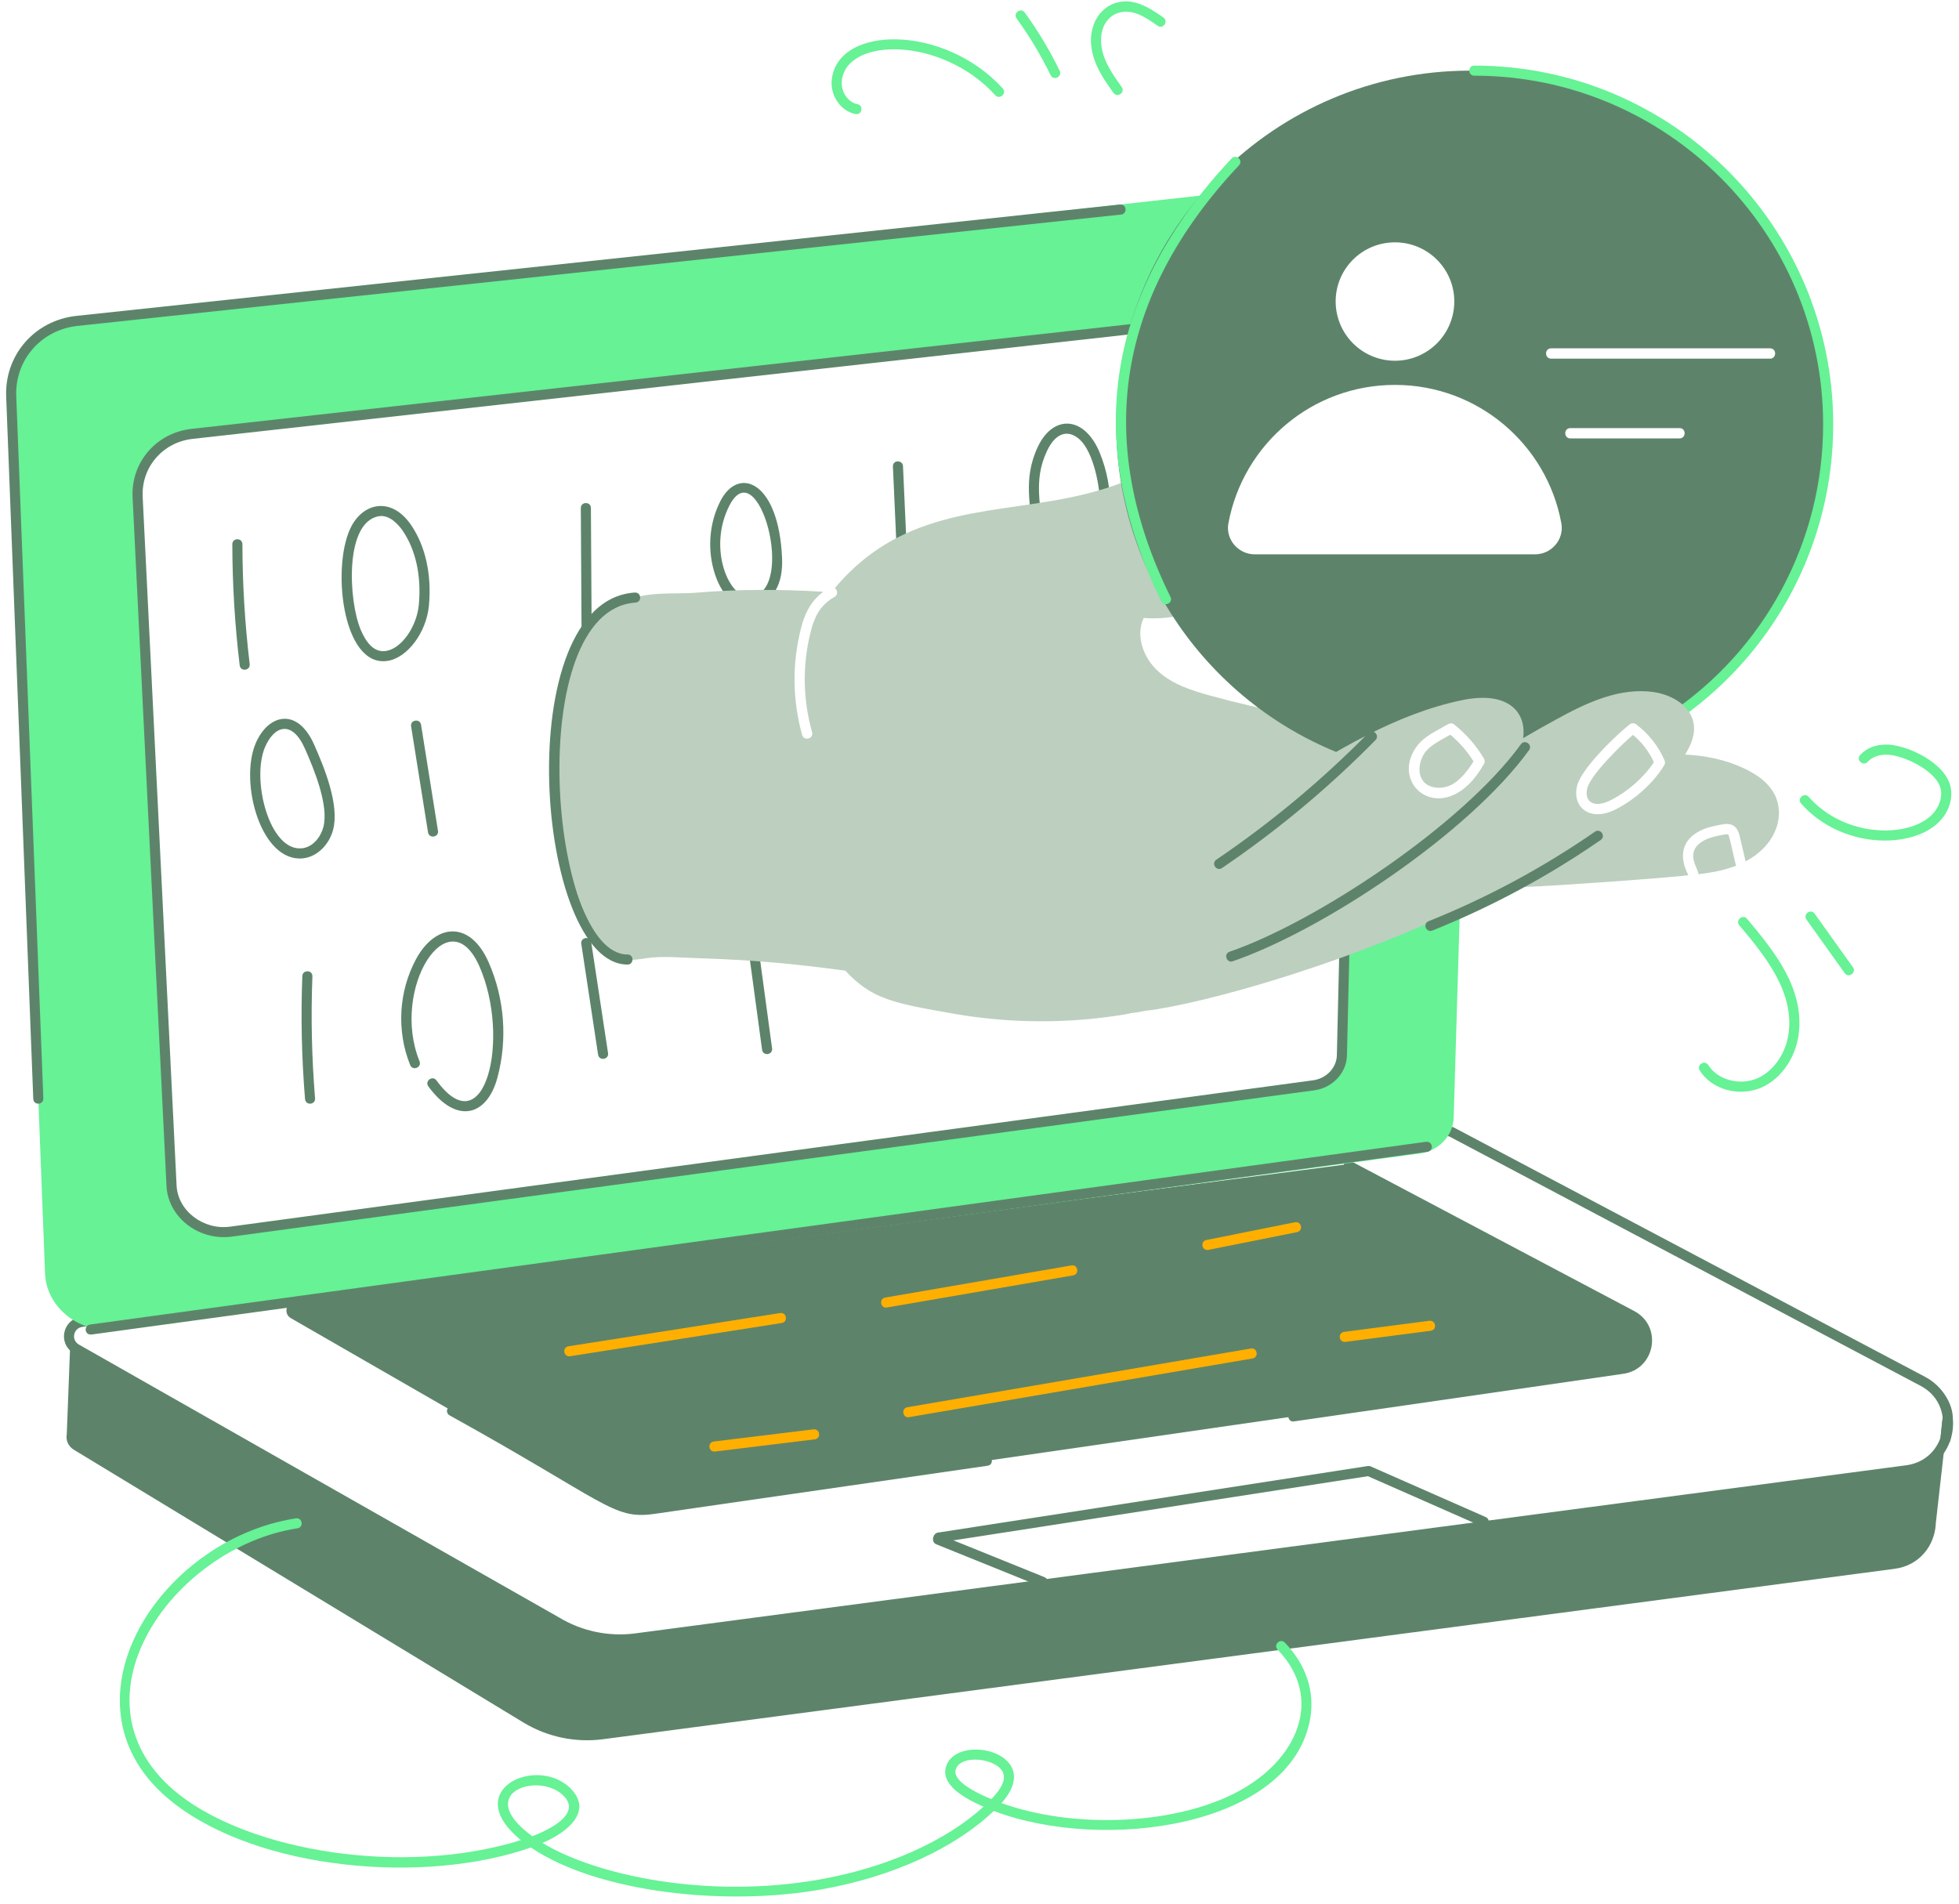
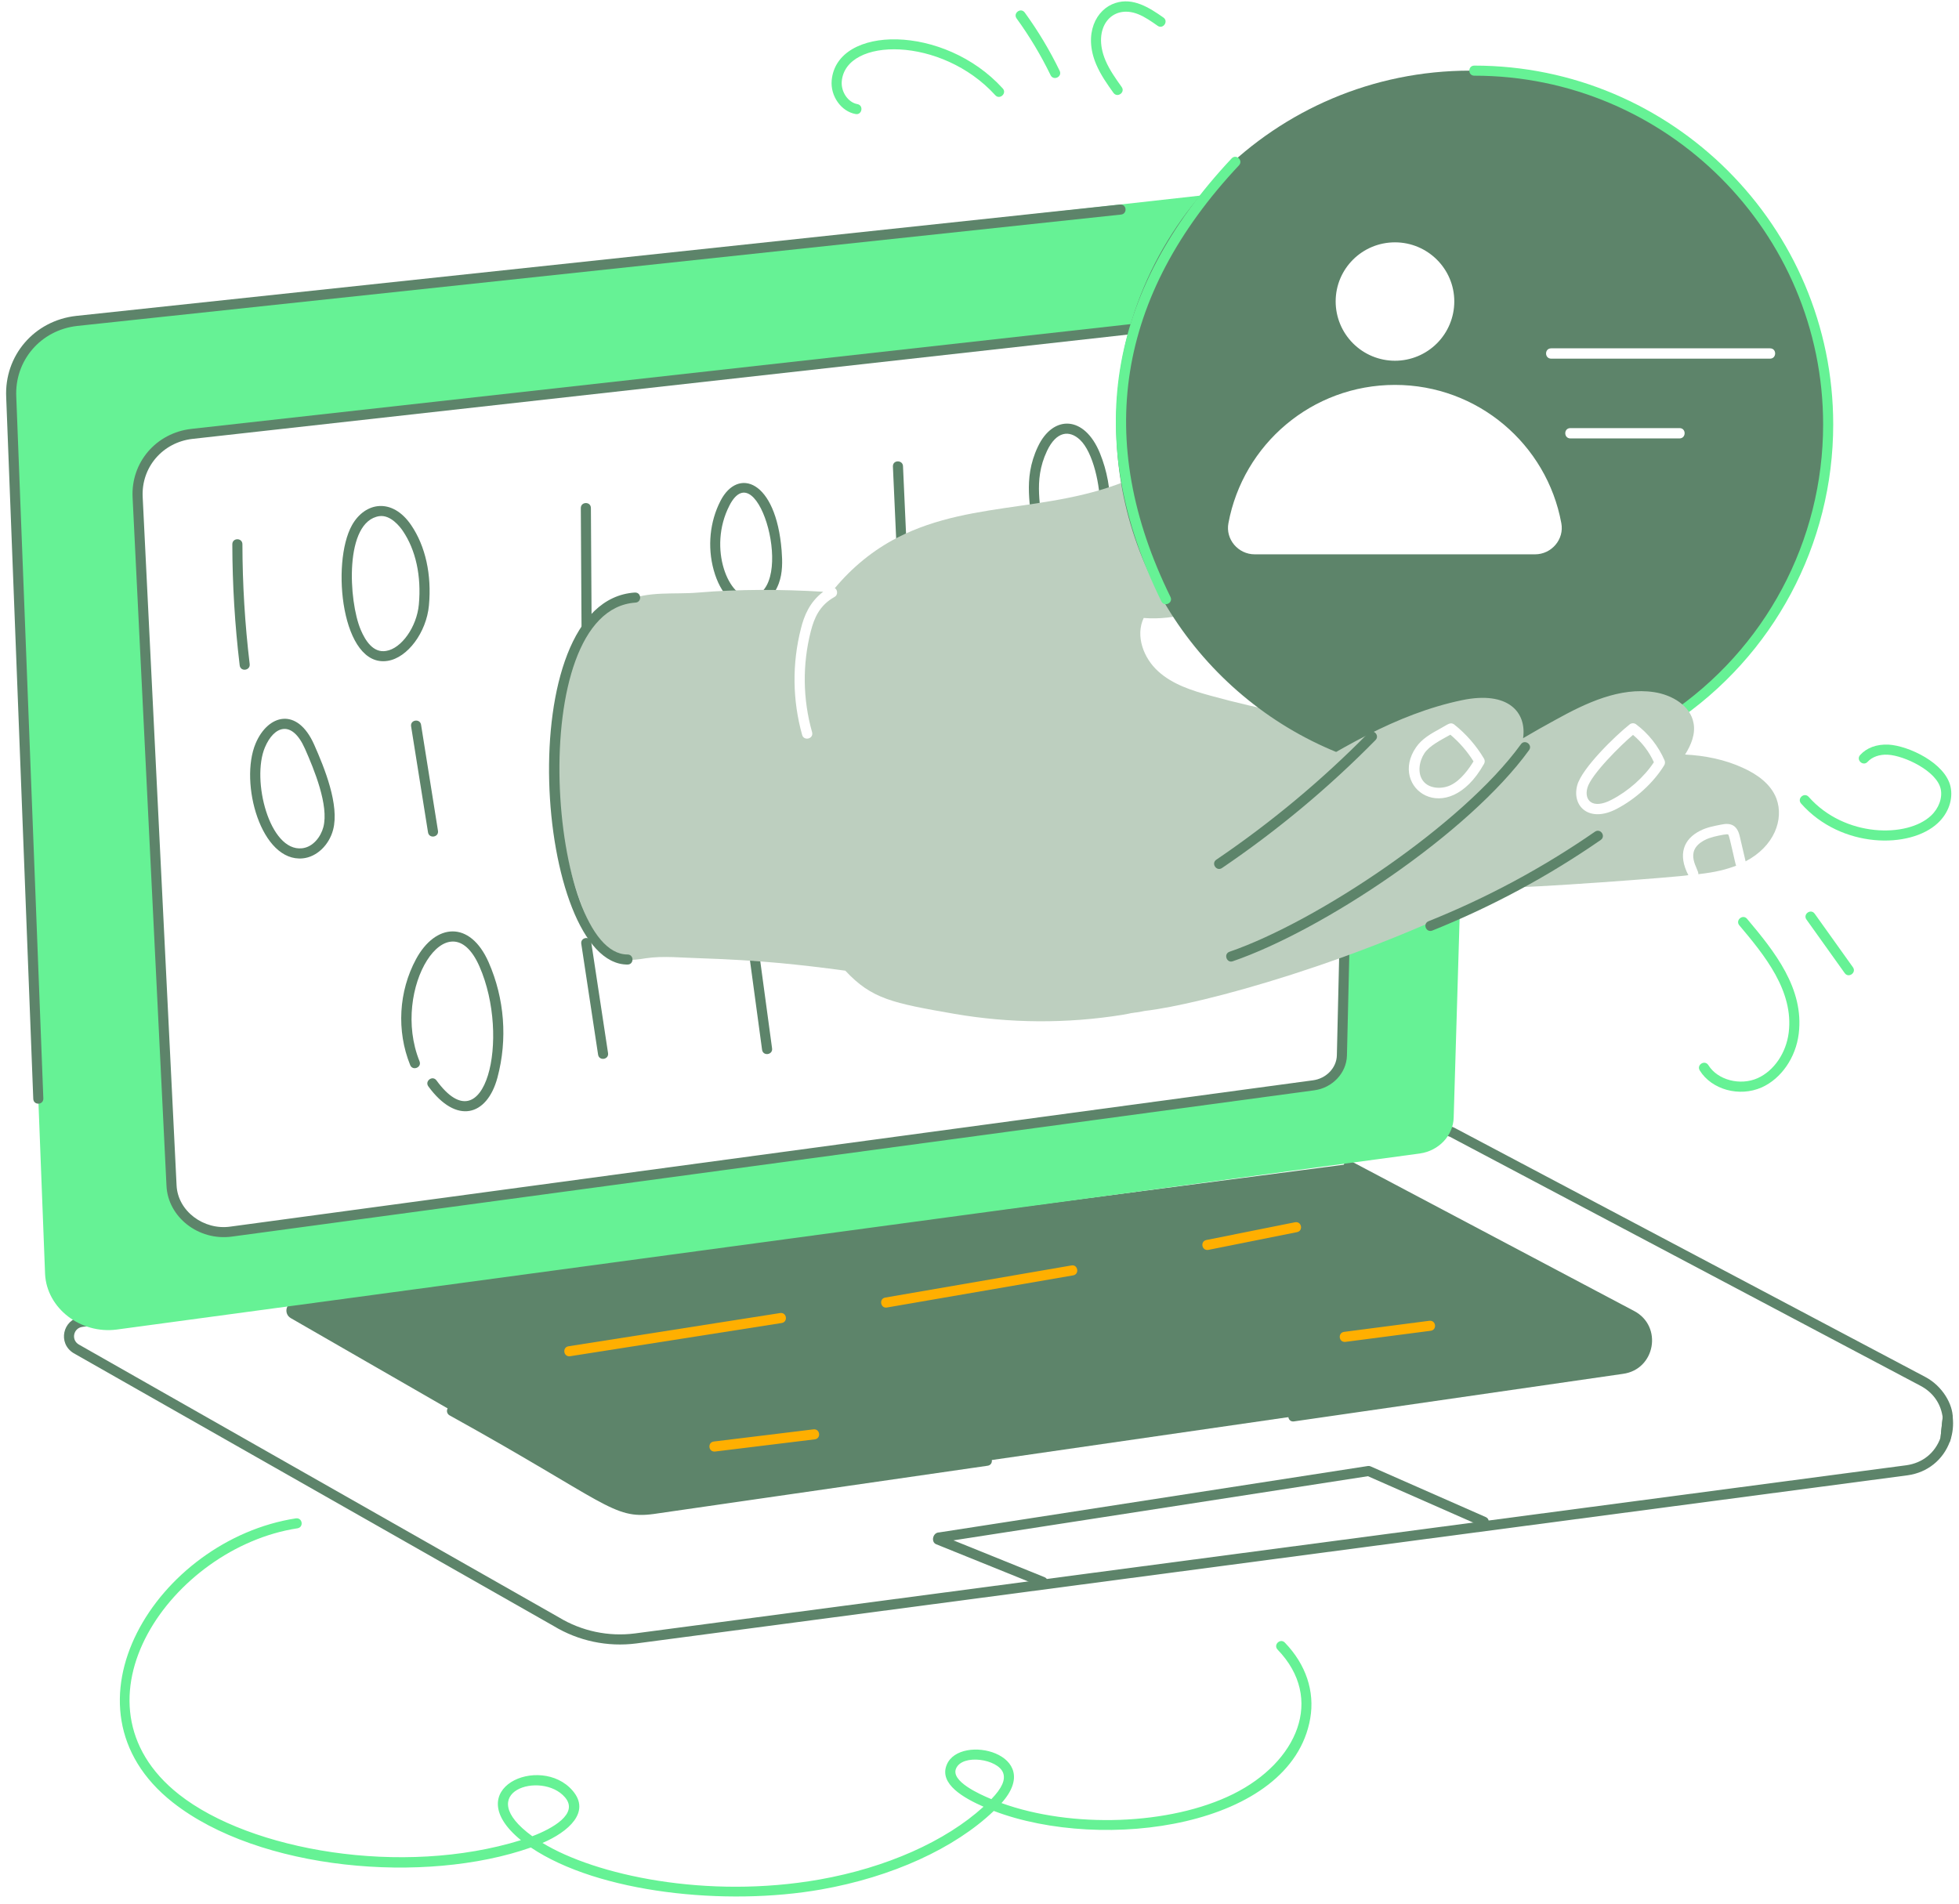
<svg xmlns="http://www.w3.org/2000/svg" width="214" height="208" viewBox="0 0 214 208" fill="none">
  <g id="Asset 1 6" clip-path="url(#clip0_85_5225)">
    <g id="Layer 2">
      <g id="Layer 1">
        <g id="56">
-           <path id="Vector" d="M212.499 157.259L211.46 166.468V166.536C211.325 168.815 209.722 171.027 206.968 171.389L65.847 190.011C62.834 190.4 59.778 189.755 57.179 188.181L8.039 158.365C7.407 157.958 7.181 157.304 7.294 156.695V156.672L7.678 146.65C8.142 147.577 5.201 145.428 60.768 177.168C63.367 178.742 66.422 179.387 69.436 178.998L208.323 160.624C210.445 160.328 211.889 158.951 212.499 157.259Z" fill="#5D846A" />
          <path id="Vector_2" d="M60.482 177.639L8.036 147.828C6.267 146.74 6.868 144.141 8.843 143.868L157.615 123.013C158.089 122.957 158.538 123.026 158.924 123.23L210.32 150.43C212.225 151.439 213.32 153.438 213.32 154.89C213.297 155.11 213.048 157.493 213.071 157.273C213.061 157.346 213.038 157.418 213.004 157.484C212.266 159.494 210.546 160.872 208.398 161.171L69.507 179.543C66.37 179.947 63.189 179.276 60.482 177.639ZM157.766 124.106L8.996 144.961C8.025 145.09 7.741 146.358 8.596 146.877L61.042 176.687C63.536 178.2 66.471 178.821 69.364 178.448L208.249 160.076C210.021 159.829 211.381 158.735 211.979 157.072L211.986 157.052C212.216 154.563 212.257 154.975 212.184 154.637C211.943 153.229 211.099 152.086 209.803 151.4L158.405 124.2C158.207 124.102 157.984 124.068 157.766 124.106Z" fill="#5D846A" />
          <path id="Vector_3" d="M211.971 157.156L212.218 154.831C212.289 154.176 213.243 154.175 213.315 154.826C213.413 155.69 213.321 156.565 213.043 157.388C212.839 158.007 211.906 157.81 211.971 157.156Z" fill="#5D846A" />
          <path id="Vector_4" d="M31.749 143.992L66.094 163.763C67.659 164.713 69.502 165.099 71.316 164.858L177.219 149.545C180.22 149.149 180.941 145.132 178.265 143.716C145.153 126.191 147.217 127.183 146.758 127.248L32.109 142.227C31.22 142.353 30.981 143.526 31.749 143.992Z" fill="#5D846A" />
          <path id="Vector_5" d="M141.202 154.198L177.136 148.999C179.618 148.673 180.206 145.369 178.004 144.201L147.081 127.836C146.441 127.498 146.949 126.522 147.597 126.863L178.521 143.228C181.668 144.895 180.824 149.622 177.287 150.091L141.361 155.284C140.637 155.399 140.484 154.3 141.202 154.198Z" fill="#5D846A" />
          <path id="Vector_6" d="M49.101 154.62C49.039 154.584 48.984 154.535 48.94 154.478C48.895 154.42 48.863 154.355 48.844 154.285C48.825 154.215 48.821 154.142 48.83 154.07C48.839 153.998 48.863 153.929 48.899 153.866C48.935 153.804 48.983 153.749 49.041 153.705C49.098 153.66 49.164 153.628 49.234 153.609C49.304 153.59 49.377 153.586 49.449 153.595C49.52 153.604 49.59 153.628 49.652 153.664L66.367 163.288C67.828 164.173 69.546 164.535 71.24 164.314L107.725 159.041C108.455 158.934 108.601 160.03 107.885 160.129L71.395 165.403C66.926 165.996 66.314 164.157 49.101 154.62Z" fill="#5D846A" />
          <path id="Vector_7" d="M146.989 98.227L146.587 115.319C146.542 116.944 145.233 118.344 143.495 118.57L25.239 134.551C21.944 135.002 18.873 132.61 18.738 129.517L15.036 54.329C14.856 50.785 17.429 47.806 20.972 47.4L132.48 34.962V21.216L8.378 35.052C4.089 35.527 1.019 39.138 1.222 43.381L4.924 139.178C5.105 142.925 8.806 145.769 12.756 145.25L155.097 126.018C157.175 125.726 158.754 124.055 158.799 122.091L159.51 98.227H146.989Z" fill="#66F295" />
          <path id="Vector_8" d="M3.634 120.045L0.677 43.414C0.453 38.85 3.739 35.021 8.325 34.511L122.348 22.343C123.105 22.296 123.167 23.366 122.464 23.44L8.443 35.607C4.45 36.052 1.583 39.386 1.779 43.364L4.734 120.003C4.76 120.734 3.664 120.78 3.634 120.045Z" fill="#5D846A" />
          <path id="Vector_9" d="M18.187 129.542L14.485 54.359C14.287 50.521 17.051 47.295 20.91 46.855L132.42 34.416C133.144 34.341 133.263 35.432 132.54 35.51L21.033 47.947C17.764 48.322 15.421 51.053 15.587 54.301L19.289 129.489C19.414 132.311 22.257 134.42 25.164 134.005L143.421 118.022C144.876 117.833 146 116.664 146.037 115.302L147.053 72.055C147.069 71.325 148.171 71.344 148.155 72.081L147.139 115.33C147.085 117.23 145.55 118.856 143.566 119.114L25.312 135.098C21.67 135.584 18.336 132.946 18.187 129.542Z" fill="#5D846A" />
          <path id="Vector_10" d="M83.248 114.682L81.424 101.224C81.326 100.494 82.417 100.371 82.518 101.076L84.341 114.533C84.439 115.253 83.35 115.41 83.248 114.682Z" fill="#5D846A" />
          <path id="Vector_11" d="M65.334 115.213L63.498 103.108C63.39 102.393 64.477 102.215 64.586 102.944L66.423 115.05C66.532 115.769 65.442 115.935 65.334 115.213Z" fill="#5D846A" />
          <path id="Vector_12" d="M98.154 64.564L97.541 50.971C97.509 50.219 98.614 50.229 98.643 50.922L99.256 64.515C99.289 65.252 98.187 65.29 98.154 64.564Z" fill="#5D846A" />
          <path id="Vector_13" d="M115.224 62.304C112.69 61.723 112.705 59.777 112.72 58.215C112.734 55.448 111.64 52.472 113.377 48.801C115.032 45.292 118.475 45.364 120.161 49.523C120.94 51.445 121.316 53.508 121.265 55.582C121.129 60.775 117.857 62.906 115.224 62.304ZM114.371 49.271C112.788 52.627 113.835 55.389 113.822 58.223C113.807 59.898 113.876 60.862 115.469 61.226C117.473 61.702 120.049 59.961 120.163 55.55C120.226 53.144 119.429 49.398 117.961 48.032C116.83 46.983 115.41 47.076 114.371 49.268V49.271Z" fill="#5D846A" />
          <path id="Vector_14" d="M64.077 68.996C63.932 68.996 63.793 68.939 63.69 68.838C63.587 68.736 63.528 68.597 63.526 68.452L63.448 55.511C63.443 54.781 64.545 54.77 64.55 55.503L64.628 68.444C64.629 68.589 64.573 68.73 64.471 68.834C64.369 68.938 64.23 68.997 64.084 68.999L64.077 68.996Z" fill="#5D846A" />
          <path id="Vector_15" d="M77.961 62.268C77.264 59.737 77.537 56.979 78.712 54.708C80.599 51.042 84.767 52.407 85.385 60.145C85.478 61.327 85.504 62.582 85.069 63.756C83.826 67.127 79.478 67.73 77.961 62.268ZM79.692 55.212C77.253 59.93 79.675 65.554 82.062 65.213C87.04 64.457 82.802 49.221 79.69 55.212H79.692Z" fill="#5D846A" />
          <path id="Vector_16" d="M26.182 72.679C25.656 68.294 25.388 63.882 25.378 59.465C25.378 58.727 26.481 58.732 26.481 59.461C26.491 63.836 26.756 68.206 27.276 72.55C27.362 73.266 26.266 73.418 26.182 72.679Z" fill="#5D846A" />
          <path id="Vector_17" d="M27.923 81.223C29.264 78.04 32.468 77.188 34.316 81.343C35.449 83.898 37.099 87.951 36.389 90.649C35.944 92.337 34.59 93.62 33.093 93.772C28.518 94.239 26.122 85.516 27.923 81.223ZM28.939 81.649C27.44 85.223 29.445 93.041 32.982 92.674C34.206 92.552 35.052 91.394 35.321 90.369C35.948 88.001 34.305 84.037 33.311 81.791C31.882 78.572 29.919 79.318 28.941 81.649H28.939Z" fill="#5D846A" />
-           <path id="Vector_18" d="M33.322 120.07C32.953 115.6 32.854 111.113 33.025 106.631C33.054 105.93 34.153 105.93 34.127 106.674C33.957 111.111 34.054 115.554 34.417 119.98C34.481 120.708 33.382 120.802 33.322 120.07Z" fill="#5D846A" />
          <path id="Vector_19" d="M148.843 79.249V85.481C145.863 85.12 142.703 84.987 140.604 86.993C138.144 89.296 138.437 93.156 137.85 96.452C136.473 104.036 129.95 109.679 122.569 110.875C116.502 111.842 110.317 111.804 104.263 110.762C97.516 109.584 95.239 109.151 92.342 106.044C87.381 105.377 82.955 104.9 76.587 104.69C74.645 104.645 72.456 104.397 70.538 104.69C68.912 104.961 67.718 105.051 66.339 103.81C65.278 102.862 64.623 101.553 64.059 100.221C61.847 94.984 60.943 89.273 60.719 83.608C60.538 79.387 60.764 75.008 62.66 71.261C63.878 68.868 65.888 66.791 68.348 65.663C70.831 64.534 73.607 64.963 76.249 64.738C80.808 64.354 85.368 64.376 89.927 64.647C88.415 65.798 87.828 67.311 87.489 68.688C86.518 72.5 86.565 76.501 87.625 80.29C87.814 80.982 88.923 80.725 88.708 79.974C87.693 76.378 87.647 72.578 88.573 68.958C88.934 67.559 89.498 66.139 91.168 65.212C91.617 64.949 91.443 64.347 91.191 64.263C93.087 61.984 95.39 60.088 98.03 58.733C106.611 54.334 116.148 56.287 125.479 51.42C128.187 56.092 131.144 60.629 134.665 64.715C131.846 66.701 128.39 67.785 124.937 67.514C124.011 69.455 124.914 71.893 126.517 73.337C128.097 74.782 130.241 75.459 132.318 76.024C137.737 77.511 143.267 78.571 148.843 79.249Z" fill="#BDCFBF" />
          <path id="Vector_20" d="M160.603 7.716C139.25 7.716 121.937 25.028 121.937 46.359C121.937 63.66 133.303 78.301 148.972 83.239C153.399 80.057 157.347 76.773 162.624 79.886C166.116 81.945 168.728 83.729 172.424 81.356C175.053 79.669 176.133 78.184 179.415 77.882C180.524 77.781 181.423 78.021 182.119 78.478C192.448 71.538 199.245 59.745 199.245 46.359C199.247 25.03 181.956 7.716 160.603 7.716ZM152.387 26.475C155.953 26.475 158.866 29.364 158.866 32.93C158.866 34.649 158.184 36.297 156.969 37.512C155.753 38.727 154.105 39.41 152.387 39.41C150.668 39.41 149.02 38.727 147.805 37.512C146.59 36.297 145.907 34.649 145.907 32.93C145.908 29.364 148.798 26.475 152.387 26.475ZM167.691 60.559H137.06C135.254 60.559 133.855 58.911 134.193 57.151C135.796 48.551 143.312 42.05 152.387 42.05C161.438 42.05 168.977 48.551 170.557 57.151C170.896 58.91 169.496 60.559 167.691 60.559ZM183.469 47.897H171.549C170.81 47.897 170.795 46.769 171.549 46.769H183.469C184.223 46.767 184.206 47.896 183.469 47.896L183.469 47.897ZM193.355 39.183H169.451C168.713 39.183 168.698 38.055 169.451 38.055H193.355C194.112 38.055 194.092 39.183 193.355 39.183Z" fill="#5D846A" />
          <path id="Vector_21" d="M182.248 78.039C192.837 70.942 199.157 59.103 199.157 46.371C199.157 25.363 182.063 8.269 161.055 8.269C160.326 8.269 160.325 7.167 161.055 7.167C182.673 7.167 200.259 24.754 200.259 46.371C200.259 59.471 193.756 71.653 182.862 78.956C182.254 79.358 181.647 78.447 182.248 78.039Z" fill="#66F295" />
          <path id="Vector_22" d="M160.964 83.176C160.513 83.921 159.61 85.23 158.481 85.772C157.556 86.224 156.157 86.201 155.479 85.343C154.802 84.485 155.028 83.153 155.614 82.274C156.152 81.482 157.308 80.892 158.436 80.264C159.425 81.098 160.278 82.08 160.964 83.176Z" fill="#BDCFBF" />
          <path id="Vector_23" d="M178.39 80.287C177.13 81.33 173.777 84.64 173.401 86.088C173.028 87.455 173.992 88.449 176.042 87.374C177.848 86.449 179.608 84.891 180.669 83.269C180.144 82.116 179.364 81.097 178.39 80.287ZM188.796 91.169C188.728 91.124 188.548 91.146 188.254 91.192C187.531 91.327 186.832 91.462 186.222 91.778C183.802 93.033 185.646 95.01 185.523 95.503C187.504 95.279 188.601 94.972 189.653 94.578C189.543 94.355 188.958 91.411 188.796 91.167V91.169ZM178.39 80.287C177.13 81.33 173.777 84.64 173.401 86.088C173.028 87.455 173.992 88.449 176.042 87.374C177.848 86.449 179.608 84.891 180.669 83.269C180.144 82.116 179.364 81.097 178.39 80.287ZM194.055 87.24C193.446 85.637 191.933 84.576 190.375 83.876C188.412 82.974 186.245 82.544 184.078 82.432C184.733 81.393 185.229 80.197 185.003 79.001C184.665 77.082 182.634 75.908 180.692 75.615C176.945 75.051 173.266 76.788 169.925 78.639C168.729 79.294 167.555 79.949 166.381 80.648C166.789 77.856 164.806 75.43 159.7 76.494C152.454 78.006 146.021 82.001 139.766 85.906C137.757 87.171 135.611 88.412 133.852 90.015C132.769 90.985 132.001 92.204 130.963 93.197C128.187 95.838 124.936 98.186 122.814 101.457C121.505 103.511 118.956 109.538 122.904 110.531C123.702 110.729 124.231 110.608 125.049 110.441C131.133 109.752 148.571 105.076 164.302 96.943C166.627 97.07 183.487 95.801 184.436 95.611C183.262 93.355 183.907 91.666 185.722 90.758C186.467 90.374 187.256 90.239 188.047 90.081C189.113 89.852 189.758 90.193 190.034 91.3L190.688 94.099C193.811 92.471 194.903 89.527 194.055 87.24ZM162.115 83.448C158.055 90.686 151.644 86.041 154.689 81.642C155.321 80.716 156.314 80.152 157.307 79.61C158.173 79.145 158.416 78.852 158.841 79.136C160.151 80.175 161.26 81.445 162.114 82.883C162.164 82.969 162.19 83.066 162.191 83.165C162.191 83.264 162.165 83.362 162.115 83.448ZM181.798 83.605C180.624 85.524 178.661 87.308 176.562 88.391C173.601 89.915 171.683 88.094 172.295 85.795C172.802 83.919 176.496 80.343 178.029 79.136C178.125 79.061 178.242 79.019 178.364 79.015C178.485 79.011 178.605 79.045 178.706 79.114C180.081 80.141 181.163 81.51 181.843 83.086C181.875 83.17 181.887 83.261 181.88 83.351C181.872 83.441 181.844 83.528 181.798 83.605ZM173.401 86.088C173.028 87.455 173.992 88.449 176.042 87.374C177.848 86.449 179.608 84.891 180.669 83.269C180.143 82.117 179.364 81.098 178.39 80.289C177.13 81.33 173.777 84.64 173.401 86.088ZM178.39 80.287C177.13 81.33 173.777 84.64 173.401 86.088C173.028 87.455 173.992 88.449 176.042 87.374C177.848 86.449 179.608 84.891 180.669 83.269C180.144 82.116 179.364 81.097 178.39 80.287ZM178.39 80.287C177.13 81.33 173.777 84.64 173.401 86.088C173.028 87.455 173.992 88.449 176.042 87.374C177.848 86.449 179.608 84.891 180.669 83.269C180.144 82.116 179.364 81.097 178.39 80.287Z" fill="#BDCFBF" />
          <path id="Vector_24" d="M134.32 103.973C143.81 100.708 159.776 90.096 166.141 81.311C166.568 80.718 167.46 81.368 167.031 81.954C160.449 91.044 144.52 101.624 134.677 105.012C134.008 105.263 133.619 104.214 134.32 103.973Z" fill="#5D846A" />
          <path id="Vector_25" d="M156.058 100.639C162.462 98.069 168.557 94.79 174.23 90.862C174.838 90.447 175.453 91.357 174.859 91.766C169.117 95.742 162.948 99.061 156.467 101.661C155.784 101.928 155.382 100.909 156.058 100.639Z" fill="#5D846A" />
          <path id="Vector_26" d="M132.874 93.916C138.849 89.863 144.409 85.229 149.472 80.082C150.005 79.554 150.758 80.348 150.259 80.853C145.144 86.053 139.528 90.734 133.492 94.829C132.891 95.24 132.27 94.325 132.874 93.916Z" fill="#5D846A" />
          <path id="Vector_27" d="M68.548 105.376C58.489 105.376 55.533 65.658 69.346 64.734C69.358 64.733 69.371 64.733 69.383 64.734C70.088 64.734 70.125 65.789 69.419 65.834C57.054 66.662 59.972 104.276 68.548 104.276C69.276 104.274 69.277 105.376 68.548 105.376Z" fill="#5D846A" />
          <path id="Vector_28" d="M62.106 147.077L85.219 143.448C85.957 143.344 86.099 144.425 85.392 144.536L62.278 148.165C61.549 148.271 61.392 147.19 62.106 147.077Z" fill="#FFAF00" />
          <path id="Vector_29" d="M96.707 141.756L117.037 138.248C117.74 138.102 117.954 139.207 117.226 139.332L96.897 142.841C96.195 142.982 95.978 141.882 96.707 141.756Z" fill="#FFAF00" />
          <path id="Vector_30" d="M131.788 135.467L141.468 133.529C142.198 133.401 142.389 134.469 141.683 134.61L132.004 136.547C131.273 136.676 131.081 135.609 131.788 135.467Z" fill="#FFAF00" />
-           <path id="Vector_31" d="M99.129 153.735L136.64 147.323C137.34 147.181 137.558 148.287 136.826 148.408L99.314 154.82C98.611 154.97 98.401 153.855 99.129 153.735Z" fill="#FFAF00" />
          <path id="Vector_32" d="M78.045 158.58C77.358 158.58 77.296 157.565 77.978 157.483L88.868 156.153C89.595 156.077 89.72 157.159 89.001 157.246L78.112 158.577C78.09 158.577 78.066 158.58 78.045 158.58Z" fill="#FFAF00" />
          <path id="Vector_33" d="M146.829 145.504L156.145 144.292C156.89 144.222 156.993 145.294 156.288 145.385L146.971 146.597C146.215 146.666 146.134 145.593 146.829 145.504Z" fill="#FFAF00" />
          <path id="Vector_34" d="M113.679 173.317L102.267 168.706C101.669 168.465 101.891 167.414 102.59 167.414L149.424 160.159C149.528 160.141 149.635 160.155 149.73 160.201L162.297 165.735C162.965 166.028 162.518 167.037 161.851 166.742L149.431 161.272L104.153 168.281L114.091 172.298C114.773 172.571 114.352 173.59 113.679 173.317Z" fill="#5D846A" />
          <path id="Vector_35" d="M126.87 65.699C118.254 48.189 120.836 31.908 134.54 17.31C135.043 16.776 135.84 17.533 135.345 18.063C121.984 32.294 119.468 48.156 127.861 65.213C128.182 65.87 127.193 66.351 126.87 65.699Z" fill="#66F295" />
          <path id="Vector_36" d="M185.682 116.948C185.301 116.332 186.226 115.746 186.622 116.367C187.627 117.99 190.092 118.643 192.005 117.786C193.792 116.985 195.124 115.028 195.398 112.804C195.957 108.257 192.755 104.359 190.006 101.093C189.536 100.535 190.38 99.825 190.85 100.382C193.861 103.963 197.101 107.993 196.492 112.938C196.171 115.538 194.587 117.835 192.456 118.793C189.995 119.887 186.975 119.033 185.682 116.948Z" fill="#66F295" />
          <path id="Vector_37" d="M201.514 106.309L197.34 100.464C196.917 99.879 197.804 99.225 198.236 99.821L202.409 105.665C202.835 106.257 201.938 106.903 201.514 106.309Z" fill="#66F295" />
          <path id="Vector_38" d="M196.753 87.788C196.271 87.24 197.092 86.512 197.579 87.056C201.536 91.529 208.372 91.528 210.94 89.11C211.796 88.309 212.212 87.164 212.001 86.192C211.571 84.228 208.026 82.546 206.224 82.451C205.334 82.397 204.502 82.692 204.019 83.226C203.537 83.76 202.711 83.028 203.202 82.484C203.914 81.696 204.995 81.293 206.284 81.346C208.485 81.465 212.512 83.355 213.077 85.953C213.374 87.319 212.845 88.837 211.692 89.913C208.666 92.76 201.131 92.731 196.753 87.788Z" fill="#66F295" />
-           <path id="Vector_39" d="M9.832 144.703L155.79 124.738C156.571 124.697 156.619 125.735 155.939 125.832L9.983 145.796C9.219 145.86 9.14 144.802 9.832 144.703Z" fill="#5D846A" />
          <path id="Vector_40" d="M57.99 201.835C46.444 205.895 28.312 204.351 18.867 196.904C5.675 186.502 17.186 168.22 32.321 165.877C33.058 165.783 33.199 166.855 32.489 166.965C18.793 169.062 6.833 186.005 19.553 196.038C27.354 202.19 43.932 205.056 56.907 201.033C50.019 195.417 59.055 191.536 62.558 195.632C64.556 197.962 62.094 200.123 59.262 201.339C65.055 204.864 77.196 207.507 89.518 205.334C96.824 204.043 103.288 201.164 107.44 197.38C105.341 196.456 102.523 194.903 103.428 192.78C104.877 189.322 114.211 191.604 109.403 196.982C117.058 199.752 127.807 199.427 134.719 195.993C141.718 192.515 144.742 185.588 139.567 180.219C139.06 179.691 139.858 178.933 140.358 179.453C142.657 181.835 143.641 184.776 143.13 187.729C141.071 199.633 120.502 202.402 108.561 197.841C104.271 201.938 97.437 205.055 89.711 206.419C79.298 208.261 65.379 206.81 57.99 201.835ZM58.149 200.604C60.352 199.767 63.255 198.144 61.718 196.353C59.19 193.39 51.468 195.747 58.149 200.604ZM104.438 193.21C103.854 194.584 106.918 195.983 108.296 196.553C109.45 195.354 109.859 194.439 109.582 193.684C109.024 192.162 105.131 191.577 104.438 193.21Z" fill="#66F295" />
          <path id="Vector_41" d="M93.458 12.456C91.888 12.174 90.695 10.489 90.854 8.775C91.408 2.711 103.137 2.613 109.536 9.658C110.03 10.193 109.208 10.941 108.722 10.399C102.857 3.951 92.391 4.031 91.954 8.878C91.849 10.025 92.643 11.192 93.655 11.373C94.374 11.501 94.17 12.598 93.458 12.456Z" fill="#66F295" />
          <path id="Vector_42" d="M114.765 8.21C113.712 6.042 112.471 3.971 111.056 2.02C110.63 1.435 111.513 0.78 111.946 1.374C113.4 3.376 114.675 5.502 115.754 7.728C116.076 8.393 115.08 8.862 114.765 8.21Z" fill="#66F295" />
          <path id="Vector_43" d="M121.632 10.142C120.982 9.234 120.247 8.205 119.752 7.043C118.334 3.707 119.734 0.992 121.859 0.325C123.763 -0.29 125.526 0.812 127.088 1.915C127.689 2.335 127.039 3.239 126.455 2.815C125.786 2.346 125.095 1.859 124.348 1.556C121.443 0.386 119.258 3.059 120.766 6.61C121.213 7.662 121.913 8.638 122.529 9.501C122.956 10.102 122.05 10.727 121.632 10.142Z" fill="#66F295" />
          <path id="Vector_44" d="M46.793 118.686C46.365 118.099 47.252 117.444 47.683 118.035C52.99 125.314 55.803 113.392 52.374 105.579C49.017 97.939 42.629 108.02 45.828 115.941C46.103 116.622 45.072 117.026 44.807 116.354C43.303 112.637 43.544 108.308 45.45 104.78C47.548 100.892 51.336 100.48 53.383 105.137C55.118 109.101 55.457 113.537 54.343 117.719C53.207 121.959 49.852 122.876 46.793 118.686Z" fill="#5D846A" />
          <path id="Vector_45" d="M46.756 90.931L44.909 79.353C44.794 78.627 45.886 78.473 45.997 79.18L47.844 90.759C47.959 91.48 46.87 91.65 46.756 90.931Z" fill="#5D846A" />
          <path id="Vector_46" d="M38.453 57.371C39.87 54.848 42.842 54.325 44.917 57.371C46.48 59.67 47.169 62.784 46.857 66.144C46.583 69.089 44.519 71.862 42.347 72.198C37.32 72.997 36.137 61.489 38.453 57.371ZM41.443 56.387C37.603 56.963 38.067 65.643 39.405 68.802C39.902 69.977 40.763 71.355 42.175 71.114C43.856 70.853 45.529 68.485 45.754 66.046C46.043 62.943 45.421 60.084 44 57.996C43.714 57.574 42.685 56.216 41.44 56.388L41.443 56.387Z" fill="#5D846A" />
        </g>
      </g>
    </g>
  </g>
  <defs>
    <clipPath id="clip0_85_5225">
      <rect width="212.689" height="207.04" fill="white" transform="translate(0.665 0.148)" />
    </clipPath>
  </defs>
</svg>